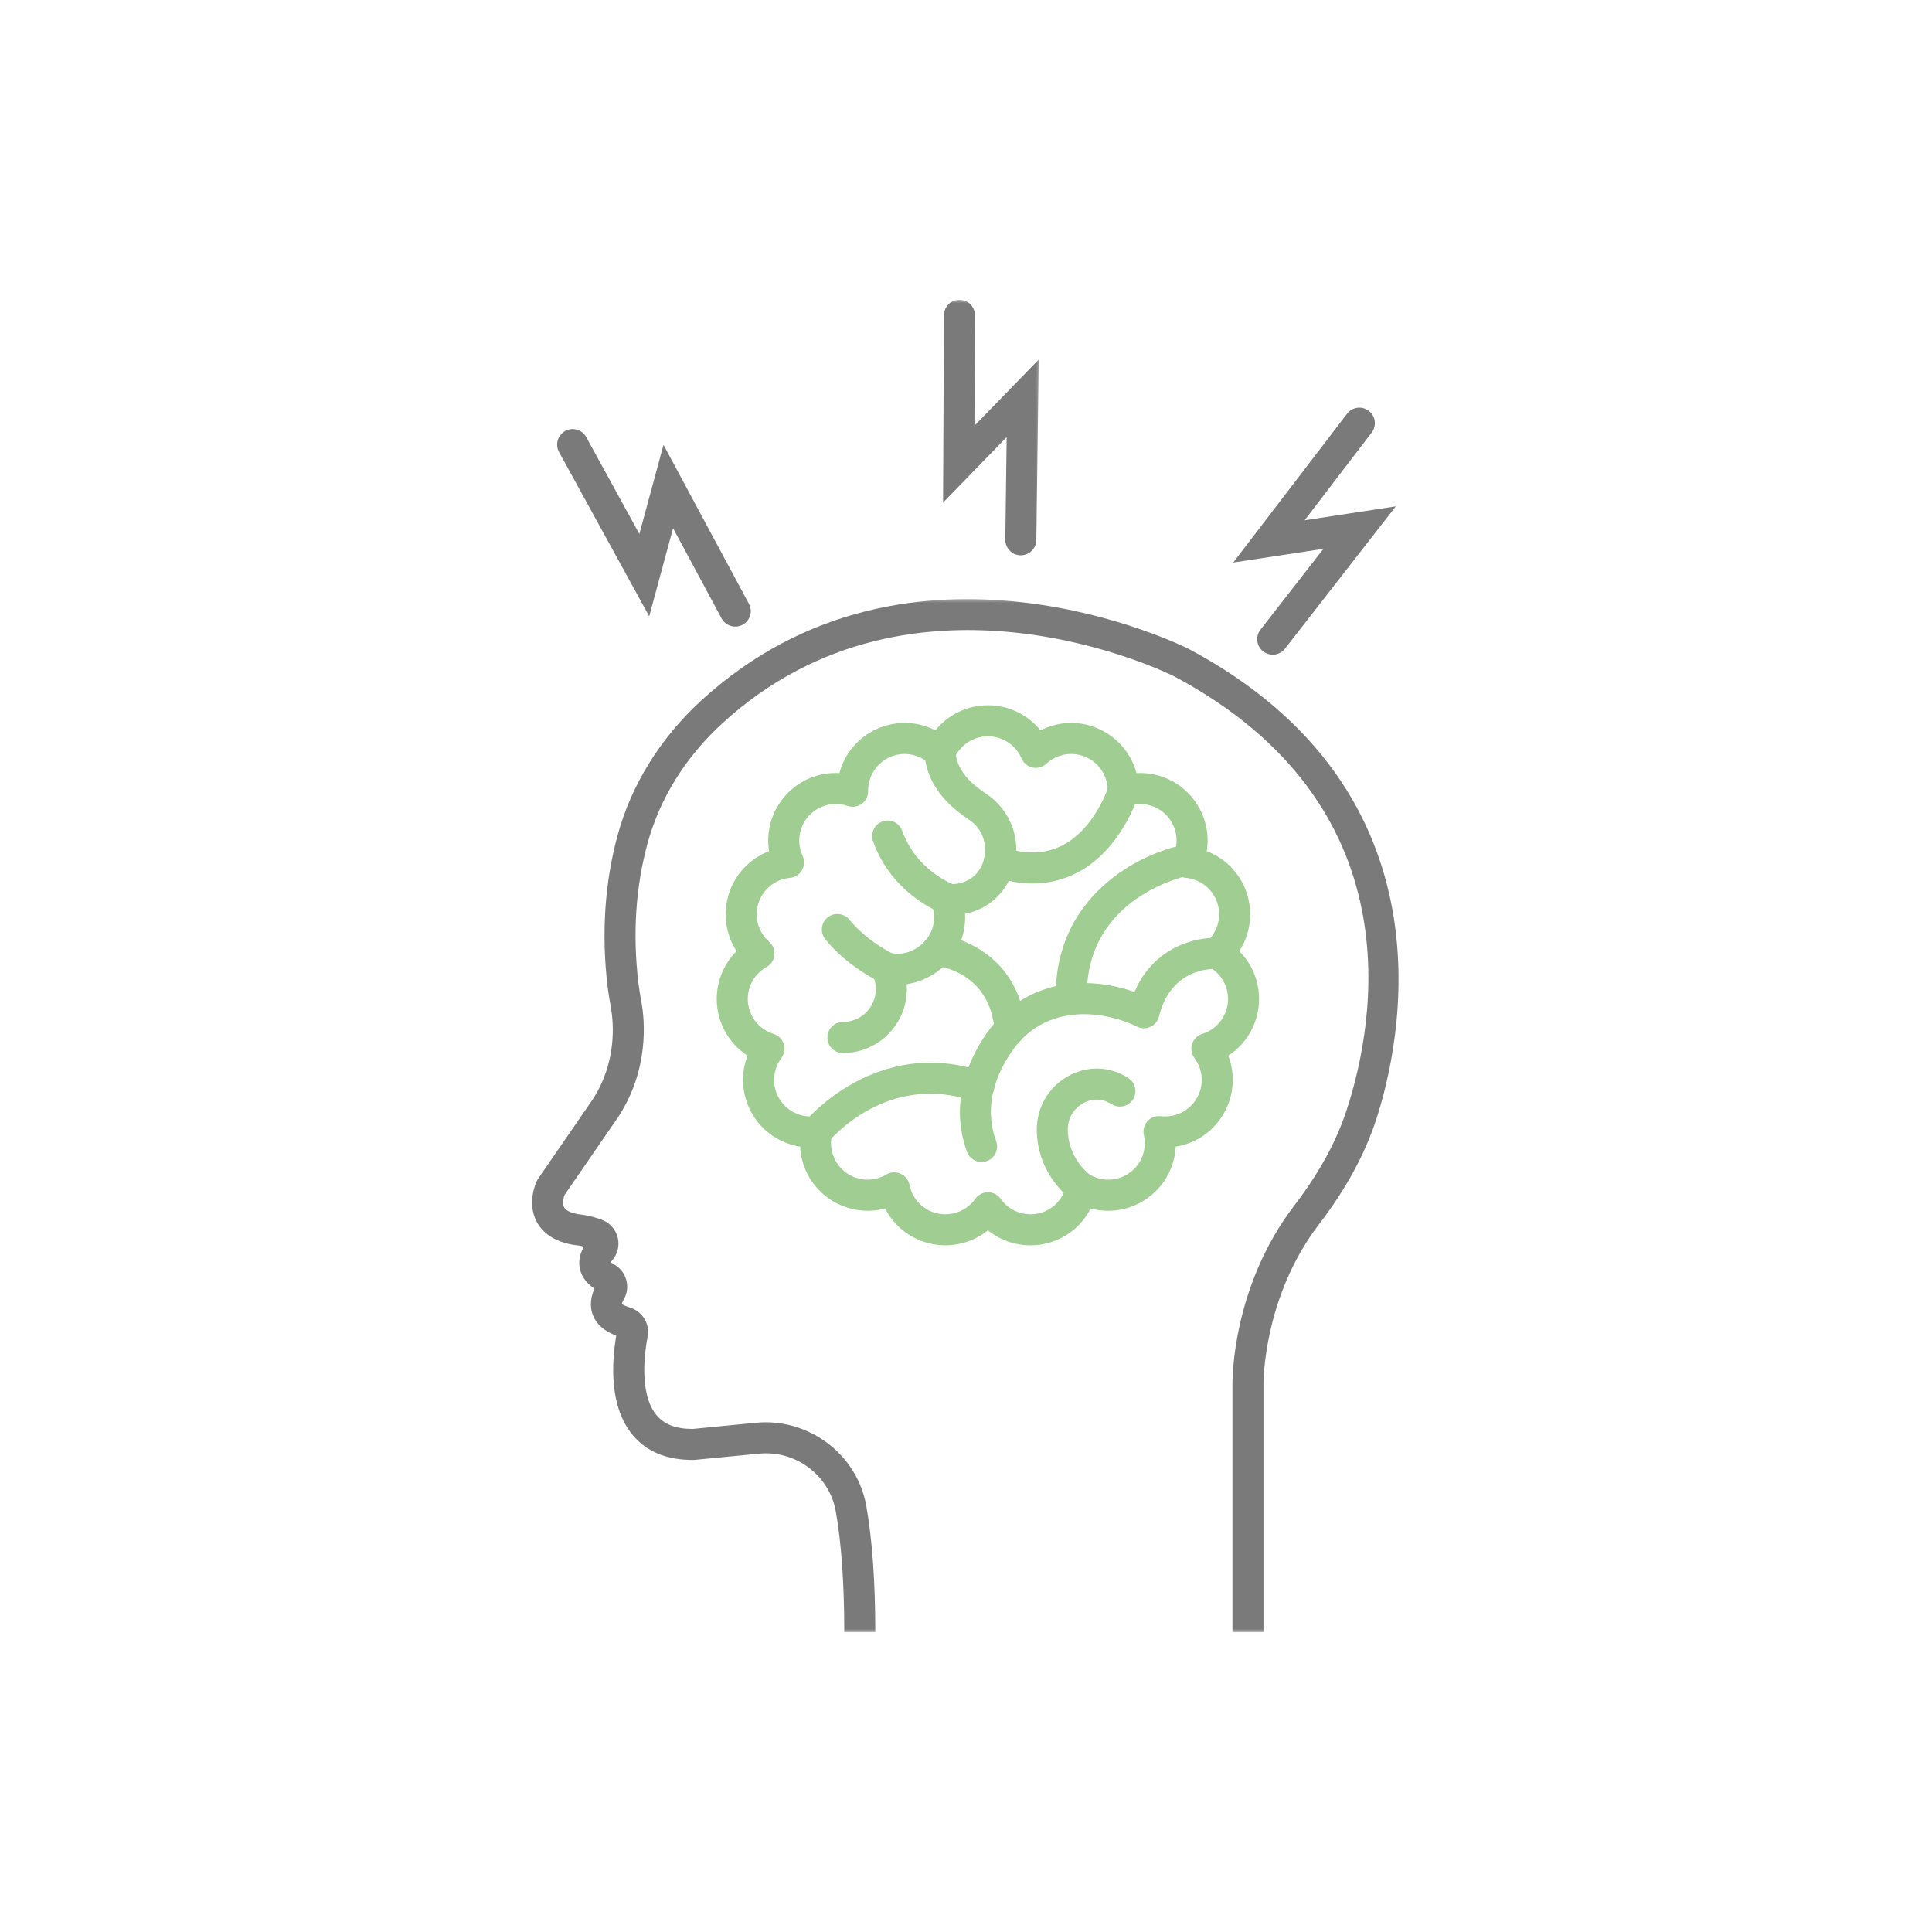
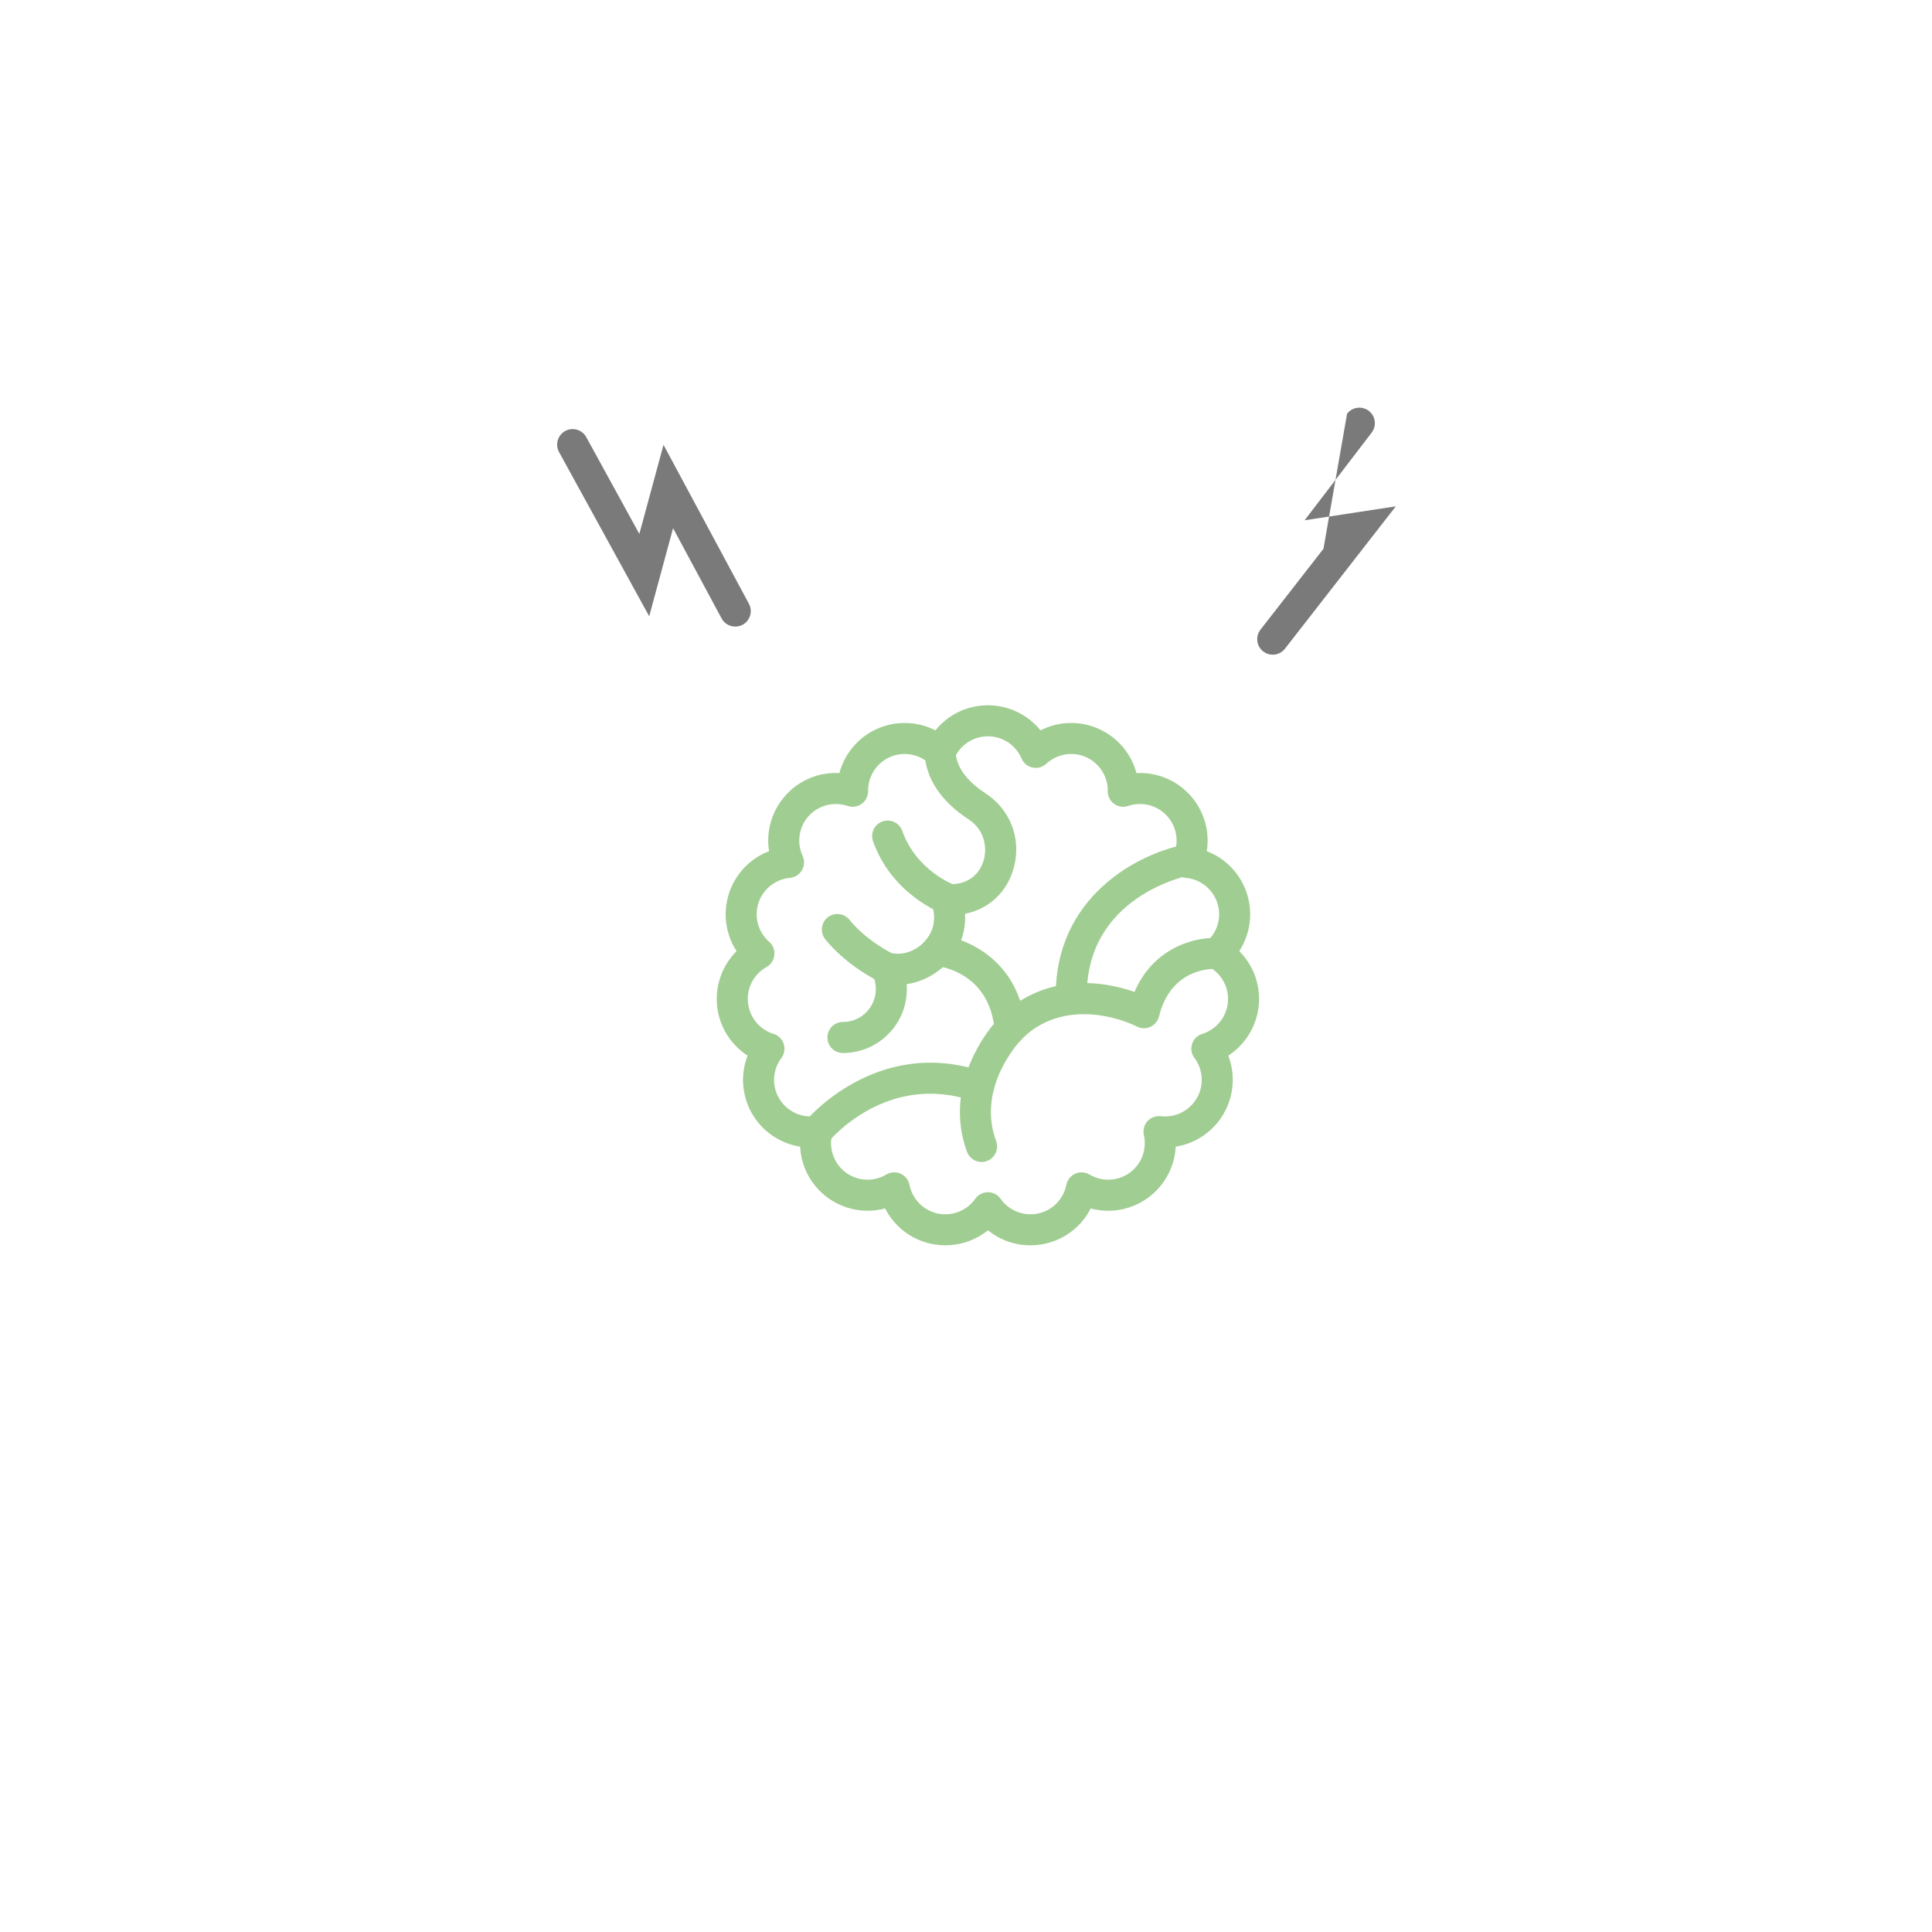
<svg xmlns="http://www.w3.org/2000/svg" width="290" height="290" viewBox="0 0 290 290" fill="none">
  <mask id="mask0_170_128" style="mask-type:luminance" maskUnits="userSpaceOnUse" x="79" y="89" width="132" height="157">
    <path d="M79 89.667H211V245H79V89.667Z" fill="white" />
  </mask>
  <g mask="url(#mask0_170_128)">
-     <path d="M189.651 245H184.995V207.781C184.984 207.219 184.917 193.162 194.281 180.953C198.031 176.047 200.609 171.328 202.172 166.516C206.432 153.412 212.422 120.844 176.313 101.552C175.964 101.365 137.401 82.005 108.401 108.594C102.891 113.646 99.01 119.891 97.182 126.656C95.406 133.203 94.953 140.235 95.828 147.563C95.938 148.474 96.094 149.365 96.25 150.266L96.292 150.469C96.792 153.287 97.432 160.61 92.776 167.693L84.734 179.375C84.578 179.818 84.391 180.688 84.672 181.224C84.995 181.818 86.01 182.11 86.641 182.235C87.167 182.287 88.984 182.516 90.531 183.177C91.641 183.656 92.464 184.641 92.734 185.813C93.01 186.985 92.703 188.235 91.922 189.141C91.807 189.271 91.729 189.391 91.682 189.469C91.766 189.537 91.901 189.641 92.109 189.75C93.042 190.255 93.714 191.094 94 192.11C94.281 193.115 94.141 194.172 93.609 195.083C93.406 195.443 93.354 195.672 93.344 195.75C93.391 195.75 93.635 195.99 94.5 196.25C96.417 196.818 97.578 198.708 97.214 200.641C96.828 202.578 95.813 209.162 98.557 212.438C99.714 213.813 101.464 214.485 103.906 214.485C103.948 214.485 103.984 214.485 104.031 214.485L113.453 213.563C121.354 212.797 128.651 218.266 130.031 226.021C130.922 231.031 131.385 237.412 131.385 245H126.729C126.729 237.688 126.297 231.578 125.448 226.833C124.484 221.458 119.448 217.646 113.906 218.203L104.198 219.141C100.182 219.188 97.104 217.953 94.984 215.422C91.406 211.146 91.813 204.516 92.5 200.49C90.729 199.828 89.547 198.802 89 197.427C88.656 196.547 88.448 195.172 89.229 193.438C87.698 192.406 87.172 191.193 87.016 190.318C86.875 189.537 86.901 188.406 87.656 187.125C86.995 186.958 86.359 186.88 86.109 186.86L85.901 186.828C82.641 186.235 81.188 184.61 80.531 183.344C79.104 180.578 80.417 177.599 80.573 177.271L80.766 176.938L88.917 165.099C92.625 159.443 92.104 153.547 91.703 151.281L91.672 151.078C91.495 150.083 91.328 149.11 91.203 148.115C90.26 140.193 90.76 132.563 92.688 125.438C94.75 117.818 99.094 110.813 105.25 105.162C136.672 76.349 178.063 97.219 178.479 97.427C218.823 118.985 210.203 156.86 206.604 167.953C204.875 173.271 202.057 178.453 197.979 183.781C189.578 194.735 189.651 207.625 189.651 207.75V245Z" fill="#7A7A7A" />
-   </g>
+     </g>
  <path d="M148.292 178.958C149.047 178.958 149.76 179.328 150.198 179.943C151.463 181.75 153.672 182.599 155.823 182.156C157.969 181.693 159.635 180.005 160.062 177.849C160.213 177.11 160.703 176.485 161.401 176.177C162.088 175.865 162.891 175.912 163.542 176.302C165.422 177.427 167.797 177.318 169.578 176.031C171.354 174.735 172.187 172.516 171.698 170.375C171.531 169.63 171.734 168.86 172.234 168.297C172.745 167.735 173.484 167.458 174.245 167.547C176.422 167.797 178.547 166.74 179.651 164.833C180.75 162.938 180.609 160.568 179.292 158.802C178.838 158.203 178.703 157.412 178.937 156.693C179.172 155.974 179.745 155.412 180.469 155.188C182.562 154.537 184.073 152.703 184.307 150.516C184.531 148.333 183.437 146.224 181.526 145.156C180.859 144.787 180.422 144.115 180.338 143.365C180.26 142.61 180.557 141.865 181.12 141.365C182.781 139.922 183.406 137.63 182.729 135.547C182.047 133.453 180.198 131.969 178 131.771C177.25 131.703 176.578 131.271 176.198 130.615C175.823 129.958 175.781 129.162 176.104 128.474C177.026 126.485 176.672 124.141 175.203 122.5C173.729 120.865 171.432 120.271 169.354 120.974C168.635 121.224 167.844 121.099 167.234 120.662C166.62 120.219 166.266 119.5 166.276 118.74C166.307 116.547 165.026 114.547 163.016 113.646C161.01 112.755 158.672 113.146 157.057 114.641C156.5 115.156 155.734 115.375 154.984 115.208C154.25 115.052 153.635 114.547 153.338 113.849C152.469 111.828 150.484 110.521 148.292 110.521C146.094 110.521 144.109 111.828 143.245 113.849C142.948 114.547 142.328 115.052 141.588 115.208C140.838 115.365 140.078 115.156 139.526 114.641C137.906 113.146 135.562 112.755 133.562 113.646C131.557 114.547 130.276 116.547 130.307 118.74C130.312 119.5 129.953 120.219 129.344 120.662C128.734 121.099 127.937 121.224 127.229 120.974C125.141 120.271 122.854 120.865 121.375 122.5C119.906 124.13 119.557 126.485 120.479 128.474C120.792 129.162 120.76 129.958 120.375 130.615C120 131.271 119.328 131.703 118.573 131.771C116.385 131.969 114.526 133.453 113.844 135.547C113.172 137.63 113.797 139.922 115.453 141.365C116.026 141.865 116.323 142.61 116.234 143.365C116.156 144.115 115.719 144.787 115.057 145.156C113.135 146.224 112.047 148.333 112.276 150.521C112.5 152.703 114.01 154.537 116.109 155.188C116.838 155.412 117.406 155.974 117.641 156.693C117.87 157.412 117.745 158.203 117.292 158.802C115.969 160.568 115.828 162.938 116.922 164.833C118.026 166.74 120.141 167.802 122.338 167.547C123.094 167.458 123.838 167.735 124.338 168.297C124.844 168.86 125.047 169.63 124.875 170.375C124.391 172.516 125.229 174.735 127 176.031C128.781 177.318 131.156 177.427 133.042 176.302C133.698 175.912 134.484 175.865 135.182 176.177C135.87 176.485 136.37 177.11 136.516 177.849C136.948 180.005 138.609 181.693 140.76 182.156C142.906 182.599 145.12 181.74 146.391 179.943C146.828 179.328 147.531 178.958 148.292 178.958ZM154.672 186.927C152.338 186.927 150.088 186.125 148.292 184.672C145.948 186.563 142.838 187.349 139.792 186.703C136.745 186.063 134.229 184.078 132.859 181.391C129.948 182.172 126.792 181.625 124.266 179.797C121.745 177.958 120.25 175.125 120.104 172.115C117.12 171.646 114.453 169.865 112.891 167.172C111.338 164.469 111.125 161.266 112.213 158.453C109.682 156.813 107.969 154.099 107.641 151.005C107.323 147.906 108.432 144.896 110.562 142.771C108.922 140.24 108.463 137.068 109.422 134.11C110.385 131.141 112.625 128.844 115.437 127.766C114.963 124.787 115.838 121.703 117.917 119.391C120 117.068 122.984 115.865 125.995 116.047C126.776 113.13 128.823 110.662 131.667 109.396C134.51 108.13 137.713 108.255 140.406 109.63C142.297 107.281 145.172 105.865 148.292 105.865C151.406 105.865 154.281 107.281 156.182 109.63C158.859 108.255 162.073 108.13 164.906 109.396C167.76 110.672 169.807 113.13 170.588 116.047C173.573 115.875 176.573 117.068 178.656 119.38C180.745 121.703 181.62 124.787 181.141 127.766C183.953 128.844 186.198 131.141 187.156 134.099C188.12 137.068 187.656 140.24 186.016 142.771C188.151 144.896 189.26 147.906 188.932 151.005C188.604 154.099 186.891 156.813 184.37 158.453C185.448 161.266 185.234 164.469 183.682 167.162C182.125 169.865 179.453 171.646 176.479 172.115C176.328 175.125 174.828 177.958 172.312 179.797C169.792 181.625 166.635 182.177 163.719 181.391C162.354 184.078 159.828 186.063 156.792 186.703C156.078 186.86 155.37 186.927 154.672 186.927Z" fill="#A0CD91" />
  <path d="M126.526 158.062C125.234 158.062 124.198 157.021 124.198 155.734C124.198 154.443 125.234 153.406 126.526 153.406C129.25 153.406 131.469 151.187 131.469 148.458C131.469 147.719 131.297 146.99 130.969 146.312C130.578 145.505 130.682 144.547 131.234 143.844C131.797 143.141 132.703 142.818 133.578 143.021C134.682 143.271 135.713 143.187 136.745 142.755C138.453 142.036 139.734 140.536 140.094 138.844C140.312 137.828 140.234 136.818 139.875 135.833C139.604 135.109 139.713 134.286 140.172 133.656C140.635 133.021 141.385 132.687 142.167 132.703L142.401 132.719C142.812 132.724 143.088 132.708 143.354 132.687C145.547 132.484 147.182 131.078 147.713 128.911C148.151 127.161 147.797 124.562 145.385 122.984C141.245 120.281 138.963 116.844 138.781 113.047C138.719 111.755 139.713 110.672 140.995 110.609C142.312 110.552 143.37 111.536 143.432 112.818C143.542 115.099 145.057 117.208 147.932 119.083C151.604 121.484 153.292 125.781 152.229 130.036C151.297 133.781 148.526 136.437 144.859 137.161C144.906 138.036 144.838 138.922 144.656 139.812C143.969 143.031 141.682 145.734 138.531 147.052C137.734 147.38 136.922 147.609 136.094 147.724C136.109 147.969 136.125 148.208 136.125 148.458C136.125 153.755 131.823 158.062 126.526 158.062Z" fill="#A0CD91" />
  <path d="M142.547 137.38C142.291 137.38 142.026 137.333 141.776 137.25C141.453 137.13 133.916 134.391 131.047 126.271C130.62 125.062 131.25 123.734 132.463 123.302C133.672 122.875 135 123.505 135.432 124.719C137.573 130.766 143.265 132.833 143.323 132.859C144.531 133.286 145.172 134.615 144.745 135.828C144.406 136.786 143.51 137.38 142.547 137.38Z" fill="#A0CD91" />
-   <path d="M155.015 132.615C153.182 132.615 151.26 132.287 149.26 131.63C148.041 131.234 147.375 129.922 147.776 128.693C148.172 127.474 149.484 126.802 150.713 127.208C154.041 128.302 157 128.188 159.526 126.865C164.359 124.349 166.354 118.162 166.375 118.099C166.745 116.865 168.047 116.177 169.276 116.547C170.51 116.922 171.203 118.219 170.828 119.453C170.729 119.781 168.307 127.547 161.682 131C159.609 132.068 157.385 132.615 155.015 132.615Z" fill="#A0CD91" />
  <path d="M147.339 174.422C146.391 174.422 145.495 173.834 145.151 172.891C142.313 165.13 145.797 158.391 148.125 155.063C149.573 153.005 151.292 151.349 153.245 150.156C159.781 146.172 166.688 147.63 170.297 148.896C173.156 142.141 179.516 140.61 182.797 140.797C184.078 140.875 185.057 141.974 184.979 143.266C184.901 144.537 183.823 145.49 182.531 145.443C181.807 145.396 175.745 145.36 173.969 152.568C173.797 153.266 173.313 153.849 172.656 154.141C172 154.438 171.245 154.406 170.61 154.068C170.542 154.031 162.589 149.912 155.672 154.13C154.266 154.99 153.011 156.203 151.938 157.735C149.729 160.891 147.511 165.802 149.526 171.287C149.964 172.5 149.344 173.834 148.136 174.271C147.875 174.375 147.604 174.422 147.339 174.422Z" fill="#A0CD91" />
  <path d="M160.807 152.328C159.547 152.328 158.51 151.318 158.479 150.052C158.094 134.531 171.062 128.021 177.969 126.755C179.234 126.521 180.448 127.359 180.682 128.625C180.906 129.88 180.078 131.094 178.812 131.328C178.156 131.453 162.76 134.547 163.135 149.937C163.167 151.224 162.151 152.297 160.87 152.328C160.844 152.328 160.828 152.328 160.807 152.328Z" fill="#A0CD91" />
  <path d="M122.609 172.177C122.094 172.177 121.578 172.016 121.151 171.672C120.151 170.859 119.995 169.396 120.797 168.396C120.906 168.266 131.578 155.328 147.656 160.906C148.875 161.318 149.516 162.646 149.094 163.865C148.672 165.078 147.344 165.719 146.135 165.302C133.109 160.786 124.51 171.208 124.422 171.312C123.964 171.88 123.292 172.177 122.609 172.177Z" fill="#A0CD91" />
-   <path d="M162.339 180.625C161.891 180.625 161.438 180.5 161.042 180.224C160.823 180.078 155.651 176.49 155.625 169.537C155.62 166.224 157.406 163.162 160.307 161.547C163.135 159.958 166.464 160.021 169.198 161.708L169.375 161.828C170.453 162.531 170.75 163.974 170.047 165.052C169.344 166.125 167.901 166.427 166.828 165.719C165.453 164.875 163.938 164.844 162.578 165.599C161.135 166.412 160.276 167.88 160.281 169.521C160.297 173.969 163.531 176.287 163.667 176.391C164.714 177.125 164.979 178.568 164.25 179.615C163.797 180.271 163.073 180.625 162.339 180.625Z" fill="#A0CD91" />
  <path d="M151.609 156.786C150.417 156.786 149.401 155.875 149.297 154.656C148.562 146.083 141.307 145.068 140.479 144.984C139.203 144.844 138.276 143.708 138.401 142.437C138.531 141.161 139.651 140.219 140.932 140.349C145.047 140.734 153.073 144.141 153.937 154.266C154.047 155.536 153.094 156.672 151.812 156.781C151.745 156.781 151.682 156.786 151.609 156.786Z" fill="#A0CD91" />
  <path d="M133.057 147.615C132.729 147.615 132.391 147.547 132.073 147.396C131.87 147.302 127.151 145.047 123.875 140.985C123.073 139.974 123.234 138.516 124.234 137.708C125.234 136.906 126.703 137.063 127.51 138.063C130.094 141.271 134.016 143.172 134.057 143.188C135.219 143.74 135.713 145.13 135.167 146.287C134.766 147.125 133.932 147.615 133.057 147.615Z" fill="#A0CD91" />
  <mask id="mask1_170_128" style="mask-type:luminance" maskUnits="userSpaceOnUse" x="140" y="45" width="17" height="40">
-     <path d="M140.333 45H156.333V84.333H140.333V45Z" fill="white" />
-   </mask>
+     </mask>
  <g mask="url(#mask1_170_128)">
    <path d="M153.229 83.349C153.219 83.349 153.203 83.349 153.198 83.349C151.907 83.333 150.886 82.281 150.901 80.99L151.104 65.609L141.558 75.438L141.688 47.318C141.698 46.036 142.735 45 144.016 45H144.026C145.313 45.005 146.344 46.052 146.344 47.333L146.266 63.906L155.917 53.974L155.558 81.052C155.542 82.328 154.5 83.349 153.229 83.349Z" fill="#7A7A7A" />
  </g>
-   <path d="M191.042 98.271C190.542 98.271 190.031 98.109 189.609 97.781C188.594 96.99 188.417 95.521 189.203 94.516L198.656 82.375L185.109 84.438L202.198 62.109C202.979 61.083 204.438 60.891 205.464 61.672C206.479 62.453 206.672 63.911 205.891 64.938L195.828 78.094L209.516 76.005L192.875 97.375C192.417 97.958 191.729 98.271 191.042 98.271Z" fill="#7A7A7A" />
+   <path d="M191.042 98.271C190.542 98.271 190.031 98.109 189.609 97.781C188.594 96.99 188.417 95.521 189.203 94.516L198.656 82.375L202.198 62.109C202.979 61.083 204.438 60.891 205.464 61.672C206.479 62.453 206.672 63.911 205.891 64.938L195.828 78.094L209.516 76.005L192.875 97.375C192.417 97.958 191.729 98.271 191.042 98.271Z" fill="#7A7A7A" />
  <path d="M110.37 94.052C109.542 94.052 108.735 93.615 108.313 92.828L101.031 79.281L97.448 92.505L83.917 67.859C83.297 66.734 83.714 65.318 84.839 64.693C85.964 64.078 87.386 64.49 88 65.615L95.969 80.146L99.594 66.771L112.417 90.63C113.026 91.755 112.594 93.172 111.469 93.781C111.12 93.969 110.735 94.052 110.37 94.052Z" fill="#7A7A7A" />
</svg>